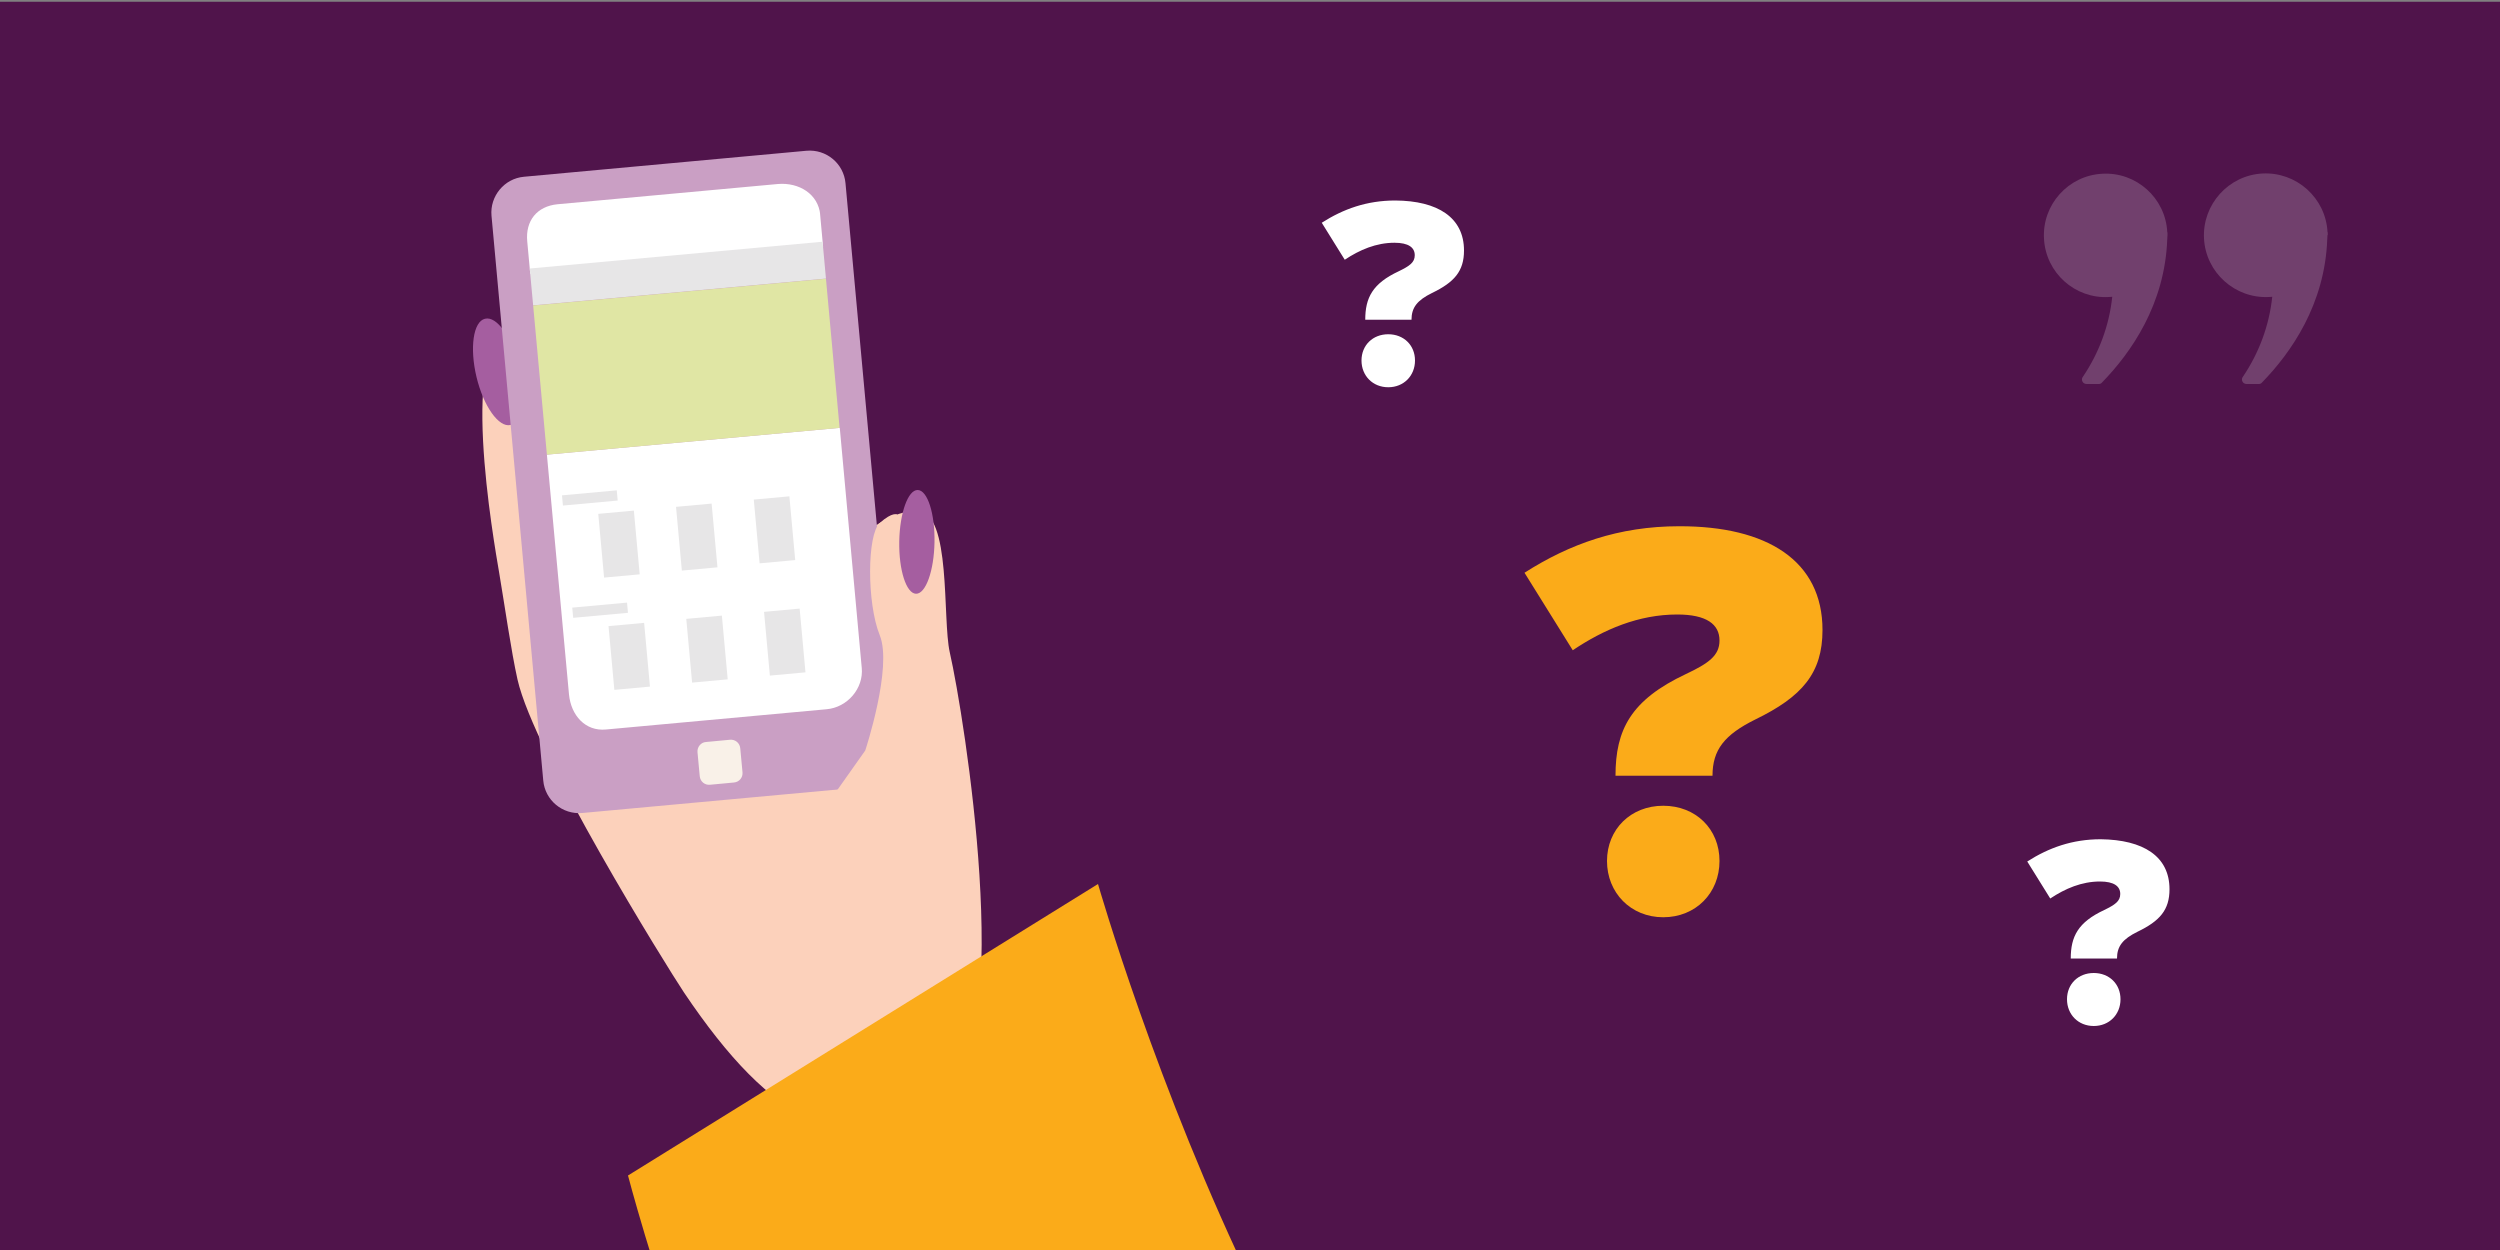
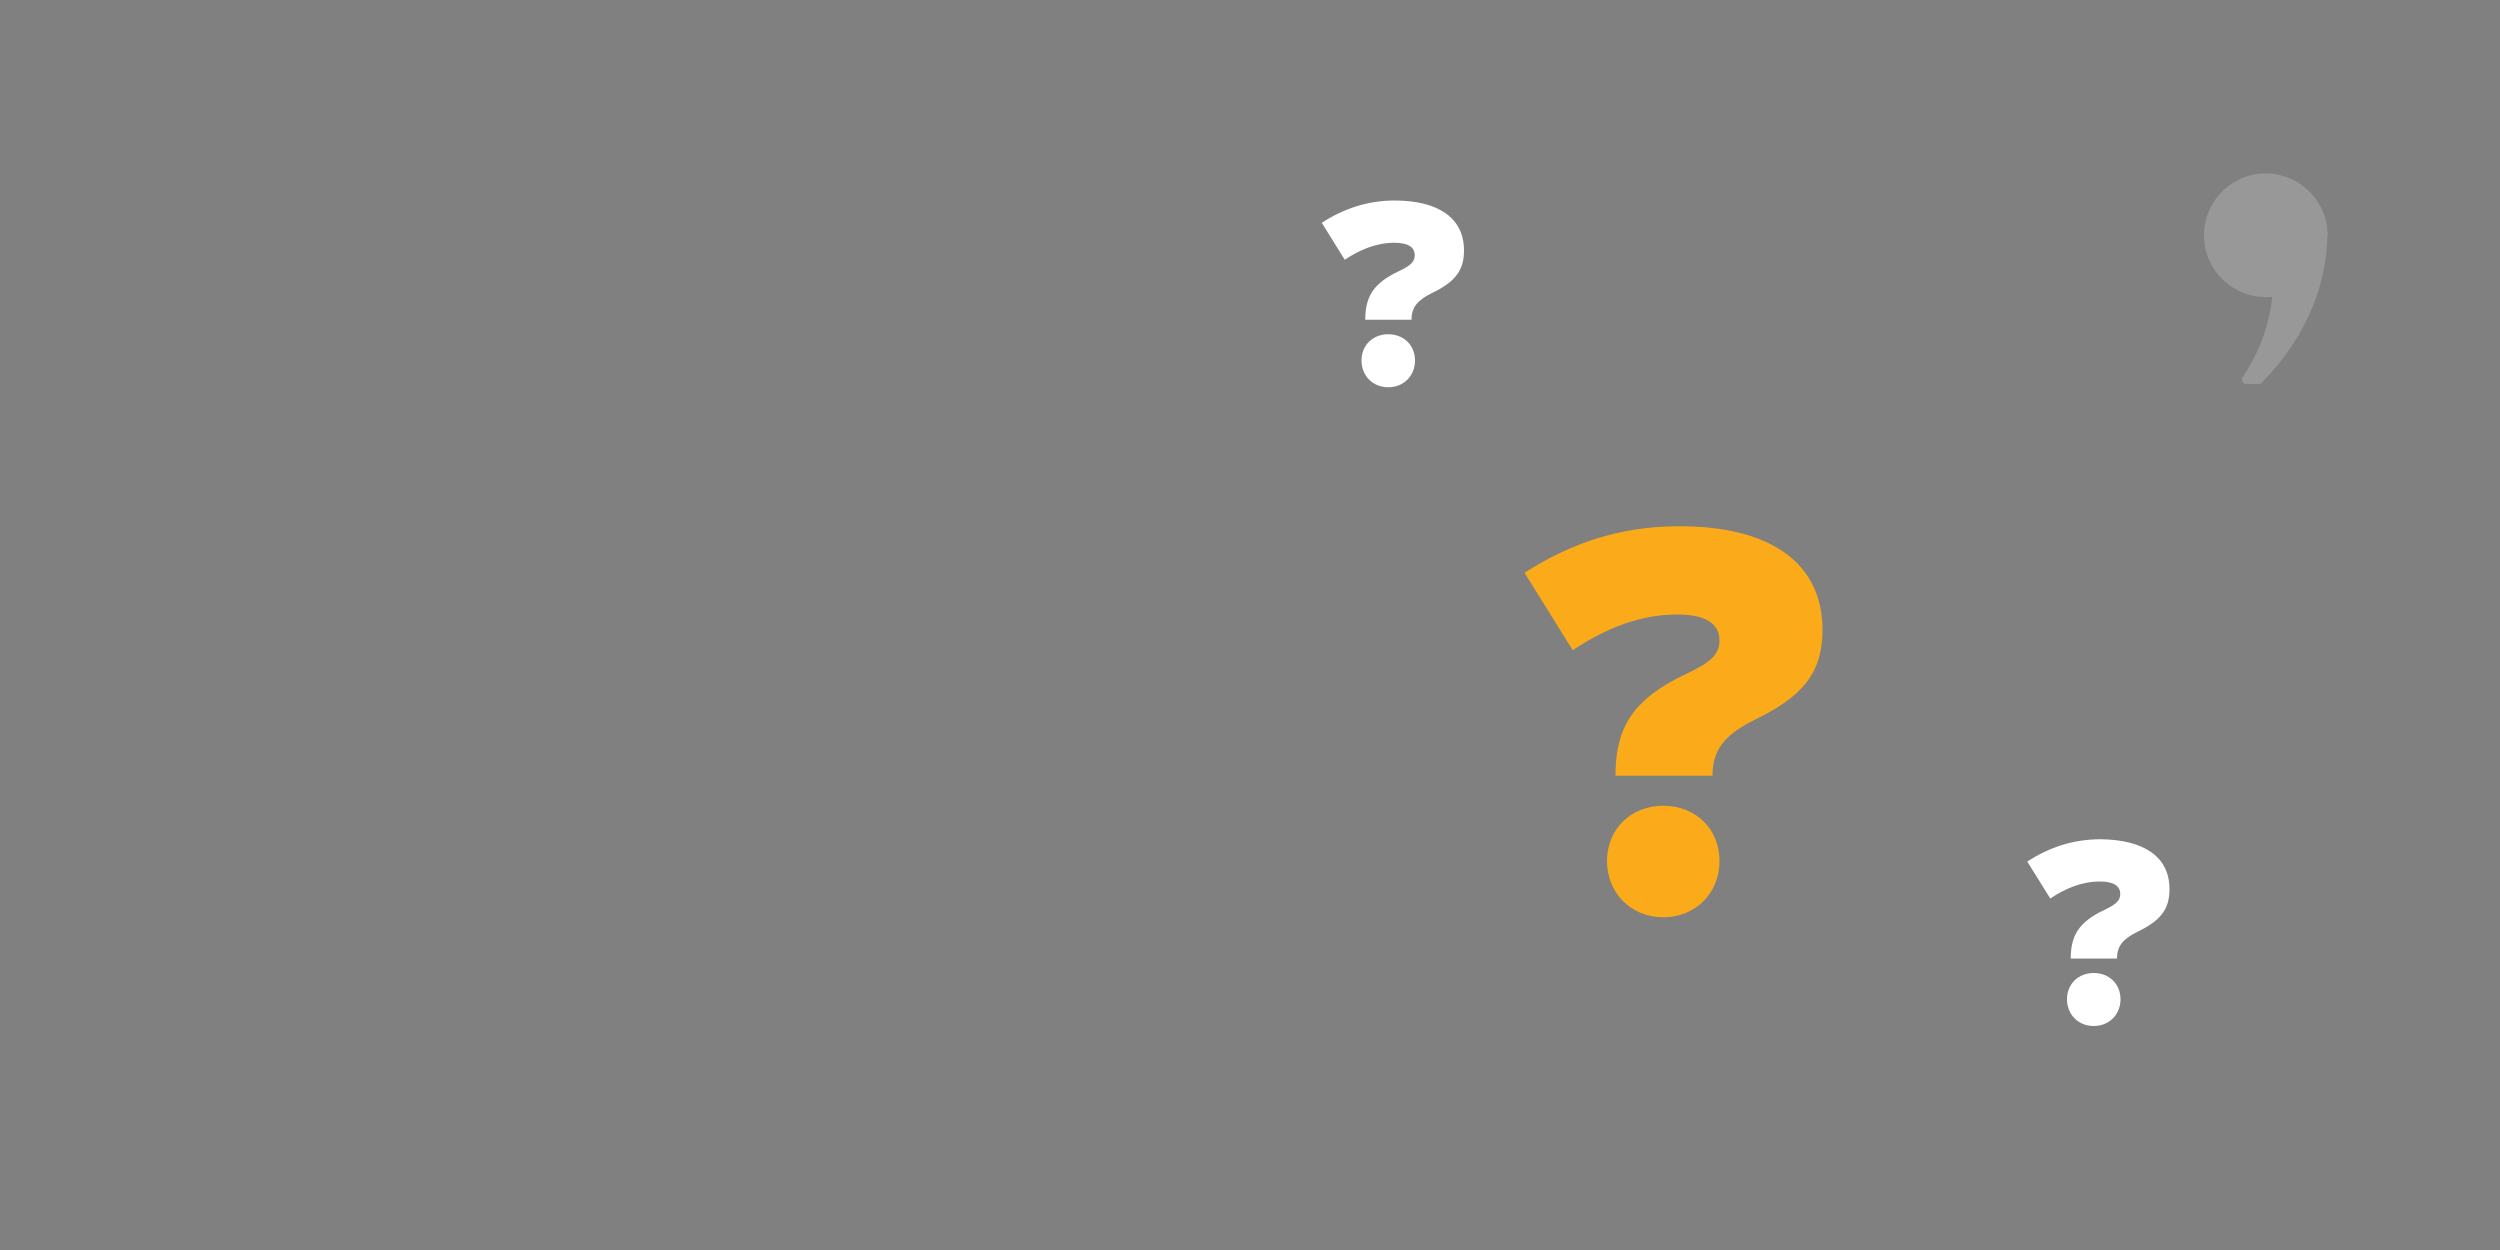
<svg xmlns="http://www.w3.org/2000/svg" xmlns:xlink="http://www.w3.org/1999/xlink" version="1.1" id="Layer_2_00000010295619933135831600000009650358253766801034_" x="0px" y="0px" viewBox="0 0 1000 500" style="enable-background:new 0 0 1000 500;" xml:space="preserve">
  <rect x="0" y="0" width="1000" height="500" fill="#808080" stroke="none" />
  <style type="text/css">
	.st0{fill:#50144B;}
	.st1{opacity:0.19;}
	.st2{fill:#FFFFFF;}
	.st3{clip-path:url(#SVGID_00000176045661721908537320000015487791349178096533_);}
	.st4{fill:#FCD1BB;}
	.st5{fill:#A55EA0;}
	.st6{fill:#FBAB19;}
	.st7{fill:#CA9FC4;}
	.st8{clip-path:url(#SVGID_00000047756450809490049300000016367555417666544257_);}
	.st9{fill:#E7E6E7;}
	.st10{fill:#E0E6A4;}
	.st11{fill:#F9F1E8;}
</style>
  <g id="Layer_2-2">
    <g>
-       <rect y="0.7" class="st0" width="1000" height="500" />
      <g class="st1">
-         <path class="st2" d="M866.9,92.8c-0.7-13.6-12.4-24.1-26-23.3c-13.6,0.7-24.1,12.4-23.3,26c0.7,13.6,12.4,24.1,26,23.3     c0.5,0,0.9-0.1,1.3-0.1c-1.2,11.5-5.3,22.5-11.8,32.1c-0.6,0.8-0.3,2,0.5,2.5c0.3,0.2,0.7,0.3,1,0.3h4.9c0.5,0,1-0.2,1.3-0.6     c11.6-11.9,25.2-31.3,26.1-57.4c0-0.5,0.1-1.1,0.1-1.6c0-0.1,0-0.2,0-0.4c0-0.2,0-0.4,0-0.6C867,93.1,866.9,93,866.9,92.8     L866.9,92.8z" />
        <path class="st2" d="M931.1,93.8c0-0.2,0-0.4,0-0.6c0-0.2,0-0.3-0.1-0.4c-0.7-13.6-12.4-24.1-26-23.4s-24.1,12.4-23.4,26     s12.4,24.1,26,23.4c0.5,0,0.9-0.1,1.3-0.1c-1.2,11.5-5.3,22.5-11.8,32.1c-0.6,0.8-0.3,2,0.5,2.5c0.3,0.2,0.7,0.3,1,0.3h4.9     c0.5,0,1-0.2,1.3-0.6c11.6-11.9,25.2-31.3,26.1-57.4c0-0.5,0.1-1.1,0.1-1.6C931.1,94.1,931.1,94,931.1,93.8L931.1,93.8z" />
      </g>
      <g>
        <defs>
-           <rect id="SVGID_1_" x="3.8" y="-1" width="996.2" height="501.9" />
-         </defs>
+           </defs>
        <clipPath id="SVGID_00000046314670442332967240000003822027183860623011_">
          <use xlink:href="#SVGID_1_" style="overflow:visible;" />
        </clipPath>
        <g style="clip-path:url(#SVGID_00000046314670442332967240000003822027183860623011_);">
          <g>
            <path class="st4" d="M378.9,436c27-22,7-148.7,1-175.1c-3-13.3,0.7-55.9-12.7-56.5c-31-1.6-80.5,84.5-83.9,81       c-9.6-10.3-31-32.5-33.5-40.1c-6.4-18.9-30.4-112.9-44.3-112.8c-22.9,0.2-7.9,84.4-5.8,96.8c2.1,12.4,4.8,31.4,7.3,42.5       c6.6,29.3,59.6,114.7,66.6,125.2C308.8,449.3,340.2,467.4,378.9,436L378.9,436z" />
            <path class="st5" d="M366.4,237.5c3.9,0.1,7.2-9.2,7.4-20.6c0.2-11.5-2.8-20.8-6.7-20.9c-3.9-0.1-7.2,9.2-7.4,20.6       S362.5,237.4,366.4,237.5z" />
            <path class="st5" d="M204.2,170c4.7-1.1,6.2-11.6,3.4-23.3c-2.8-11.8-8.9-20.4-13.6-19.2c-4.7,1.1-6.2,11.6-3.4,23.3       C193.4,162.5,199.5,171.1,204.2,170z" />
-             <path class="st6" d="M709.1,1001c-314.2,25.5-457.9-530.8-457.9-530.8l188-116.6c0,0,94,327.9,221.5,319.6       C778.1,665.5,1040.9,974.1,709.1,1001L709.1,1001z" />
+             <path class="st6" d="M709.1,1001c-314.2,25.5-457.9-530.8-457.9-530.8l188-116.6c0,0,94,327.9,221.5,319.6       C778.1,665.5,1040.9,974.1,709.1,1001z" />
            <g>
              <path class="st7" d="M345.9,314.8l-113,10.4c-7.9,0.7-14.9-5.1-15.6-13L196.6,86.3c-0.7-7.8,5.1-14.9,13-15.6l113-10.4        c7.9-0.7,14.9,5.1,15.6,13l20.7,225.8C359.6,307,353.8,314,345.9,314.8L345.9,314.8z" />
              <g>
                <defs>
-                   <path id="SVGID_00000023965598377297890930000012448259097879447430_" d="M328.1,85.9l16.6,181.2          c0.8,8.3-5.8,15.9-14.1,16.6l-88.2,8.1c-8.3,0.8-14-5.7-14.8-14L210.9,96.6c-0.8-8.3,3.9-14.1,12.1-14.9l88.2-8.1          C319.6,72.9,327.3,77.6,328.1,85.9L328.1,85.9z" />
-                 </defs>
+                   </defs>
                <clipPath id="SVGID_00000028293417782431900380000016502720684114348714_">
                  <use xlink:href="#SVGID_00000023965598377297890930000012448259097879447430_" style="overflow:visible;" />
                </clipPath>
                <g style="clip-path:url(#SVGID_00000028293417782431900380000016502720684114348714_);">
                  <g>
                    <rect x="210.4" y="75" transform="matrix(0.996 -9.115401e-02 9.115401e-02 0.996 -7.045 24.916)" class="st2" width="117.7" height="29.2" />
                    <rect x="212.2" y="102" transform="matrix(0.996 -9.115401e-02 9.115401e-02 0.996 -8.848 25.164)" class="st9" width="117.7" height="14.8" />
                    <rect x="226.7" y="176.1" transform="matrix(0.996 -9.115401e-02 9.115401e-02 0.996 -23.164 27.137)" class="st2" width="117.7" height="182.1" />
-                     <rect x="224.9" y="197.1" transform="matrix(0.996 -9.115401e-02 9.115401e-02 0.996 -17.173 22.328)" class="st9" width="22" height="4.1" />
                    <rect x="240.4" y="204.8" transform="matrix(0.996 -9.115401e-02 9.115401e-02 0.996 -18.805 23.473)" class="st9" width="14.3" height="25.6" />
                    <rect x="271.5" y="202" transform="matrix(0.996 -9.115401e-02 9.115401e-02 0.996 -18.417 26.294)" class="st9" width="14.3" height="25.6" />
                    <rect x="302.6" y="199.1" transform="matrix(0.996 -9.115401e-02 9.115401e-02 0.996 -18.029 29.116)" class="st9" width="14.3" height="25.6" />
                    <rect x="229" y="242" transform="matrix(0.996 -9.115401e-02 9.115401e-02 0.996 -21.243 22.889)" class="st9" width="22" height="4.1" />
                    <rect x="244.5" y="249.7" transform="matrix(0.996 -9.115401e-02 9.115401e-02 0.996 -22.876 24.033)" class="st9" width="14.3" height="25.6" />
                    <rect x="275.6" y="246.8" transform="matrix(0.996 -9.115401e-02 9.115401e-02 0.996 -22.487 26.855)" class="st9" width="14.3" height="25.6" />
                    <rect x="306.7" y="244" transform="matrix(0.996 -9.115401e-02 9.115401e-02 0.996 -22.099 29.676)" class="st9" width="14.3" height="25.6" />
                    <rect x="215.6" y="116.7" transform="matrix(0.996 -9.115401e-02 9.115401e-02 0.996 -12.226 25.63)" class="st10" width="117.7" height="59.9" />
                  </g>
                </g>
              </g>
              <path class="st11" d="M282.4,296.8l9.6-0.9c2.1-0.2,3.9,1.3,4.1,3.4l0.9,9.6c0.2,2.1-1.3,3.9-3.4,4.1l-9.6,0.9        c-2.1,0.2-3.9-1.3-4.1-3.4l-0.9-9.6C278.8,298.8,280.4,296.9,282.4,296.8z" />
            </g>
            <path class="st4" d="M358.9,205.8c0,0-1.9-1.2-7,3.4c-5.1,4.6-5.2,32.1,0,44.9s-5.8,46.1-5.8,46.1l-14,19.8l26.8-5.9l7.9-28       l-7.1-48.6l-5.5-14.7L358.9,205.8L358.9,205.8z" />
          </g>
        </g>
      </g>
      <g>
        <path class="st2" d="M585.6,100.2c0,8.3-3.9,12.7-12.8,17c-5.9,2.9-8.2,5.8-8.2,10.7h-18.5c0-8.8,2.9-14.5,13.4-19.4     c4.3-2.1,6.4-3.5,6.4-6.4c0-3.1-2.5-5-8.1-5c-7.3,0-13.9,2.8-19.9,6.8l-9.2-14.8c8.6-5.5,18-8.9,29.4-8.9     C575.1,80.3,585.6,87,585.6,100.2L585.6,100.2z M566,144.2c0,6.1-4.5,10.7-10.7,10.7s-10.7-4.6-10.7-10.7s4.5-10.5,10.7-10.5     S566,138.1,566,144.2z" />
        <path class="st2" d="M867.8,355.7c0,8.3-3.9,12.7-12.8,17c-5.9,2.9-8.2,5.8-8.2,10.7h-18.5c0-8.8,2.9-14.5,13.4-19.4     c4.3-2.1,6.4-3.5,6.4-6.4c0-3.1-2.5-5-8.1-5c-7.3,0-13.9,2.8-19.9,6.8l-9.2-14.8c8.6-5.5,18-8.9,29.4-8.9     C857.3,335.9,867.8,342.5,867.8,355.7L867.8,355.7z M848.2,399.7c0,6.1-4.5,10.7-10.7,10.7s-10.7-4.6-10.7-10.7     s4.5-10.5,10.7-10.5S848.2,393.6,848.2,399.7z" />
        <path class="st6" d="M729,252c0,17.3-8.2,26.7-26.9,35.8c-12.3,6.1-17.1,12.1-17.1,22.5h-38.8c0-18.4,6.1-30.3,28.2-40.7     c9.1-4.3,13.4-7.4,13.4-13.4c0-6.5-5.2-10.4-16.9-10.4c-15.4,0-29.3,5.9-41.8,14.3l-19.3-31c18-11.5,37.7-18.6,61.8-18.6     C706.9,210.4,729,224.3,729,252L729,252z M687.8,344.4c0,12.8-9.5,22.5-22.5,22.5s-22.5-9.8-22.5-22.5s9.5-22.1,22.5-22.1     S687.8,331.6,687.8,344.4z" />
      </g>
    </g>
  </g>
</svg>